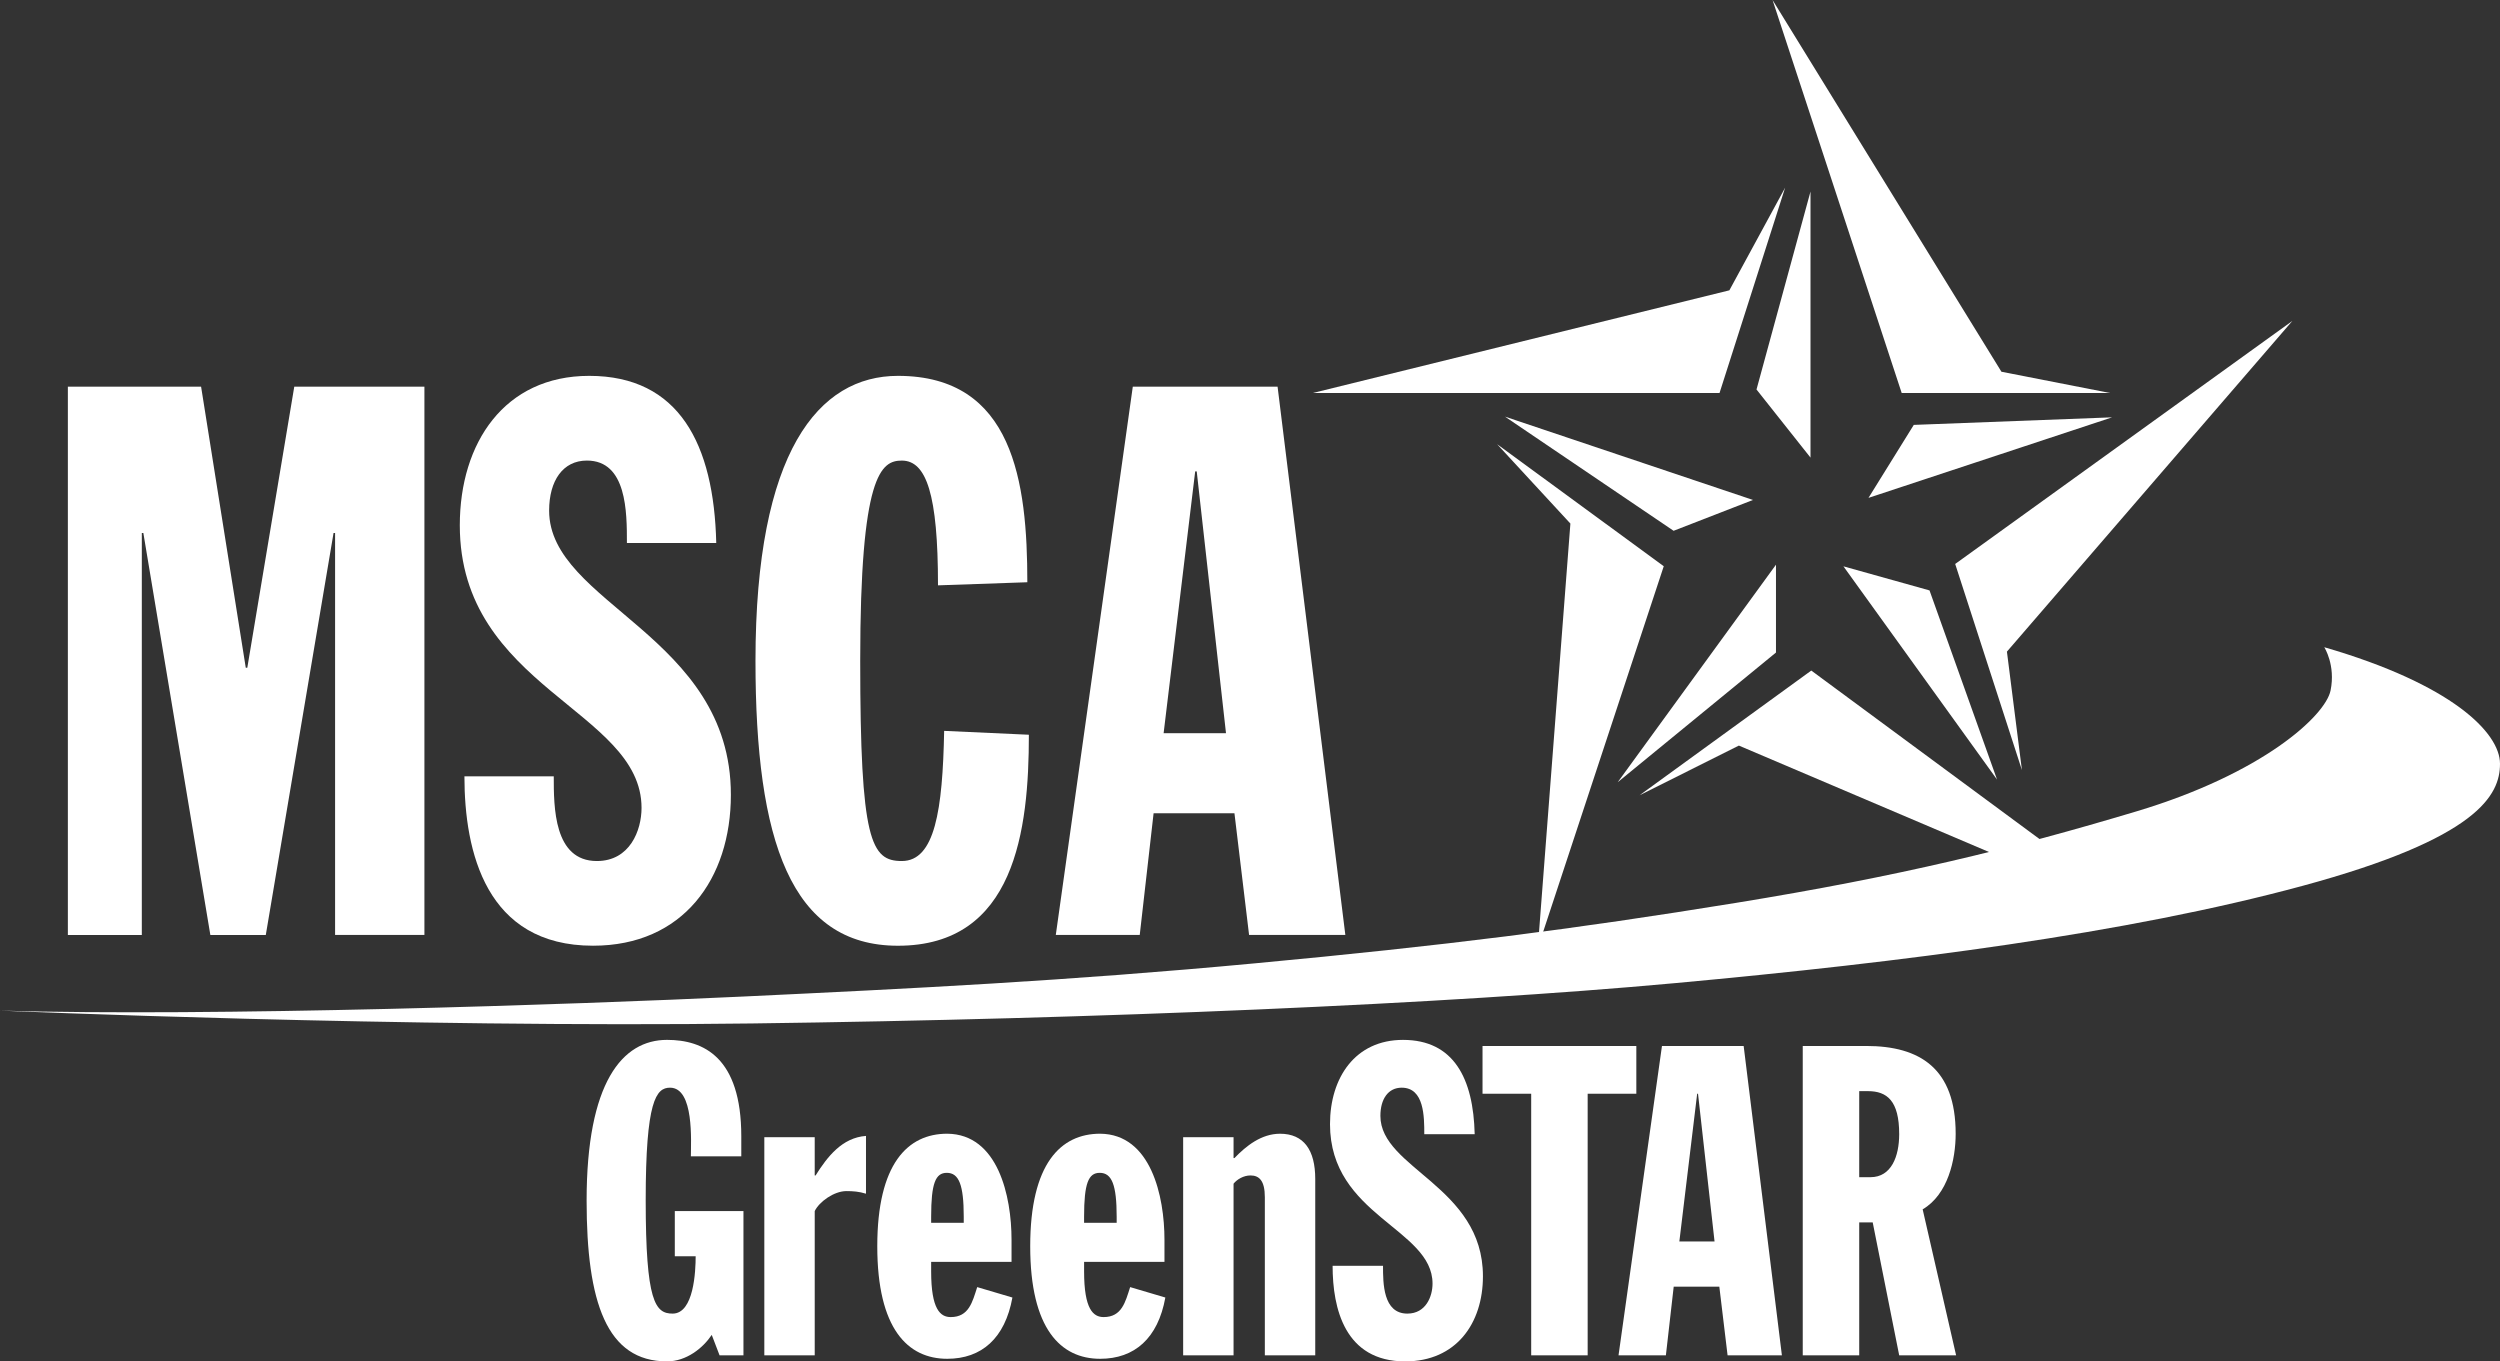
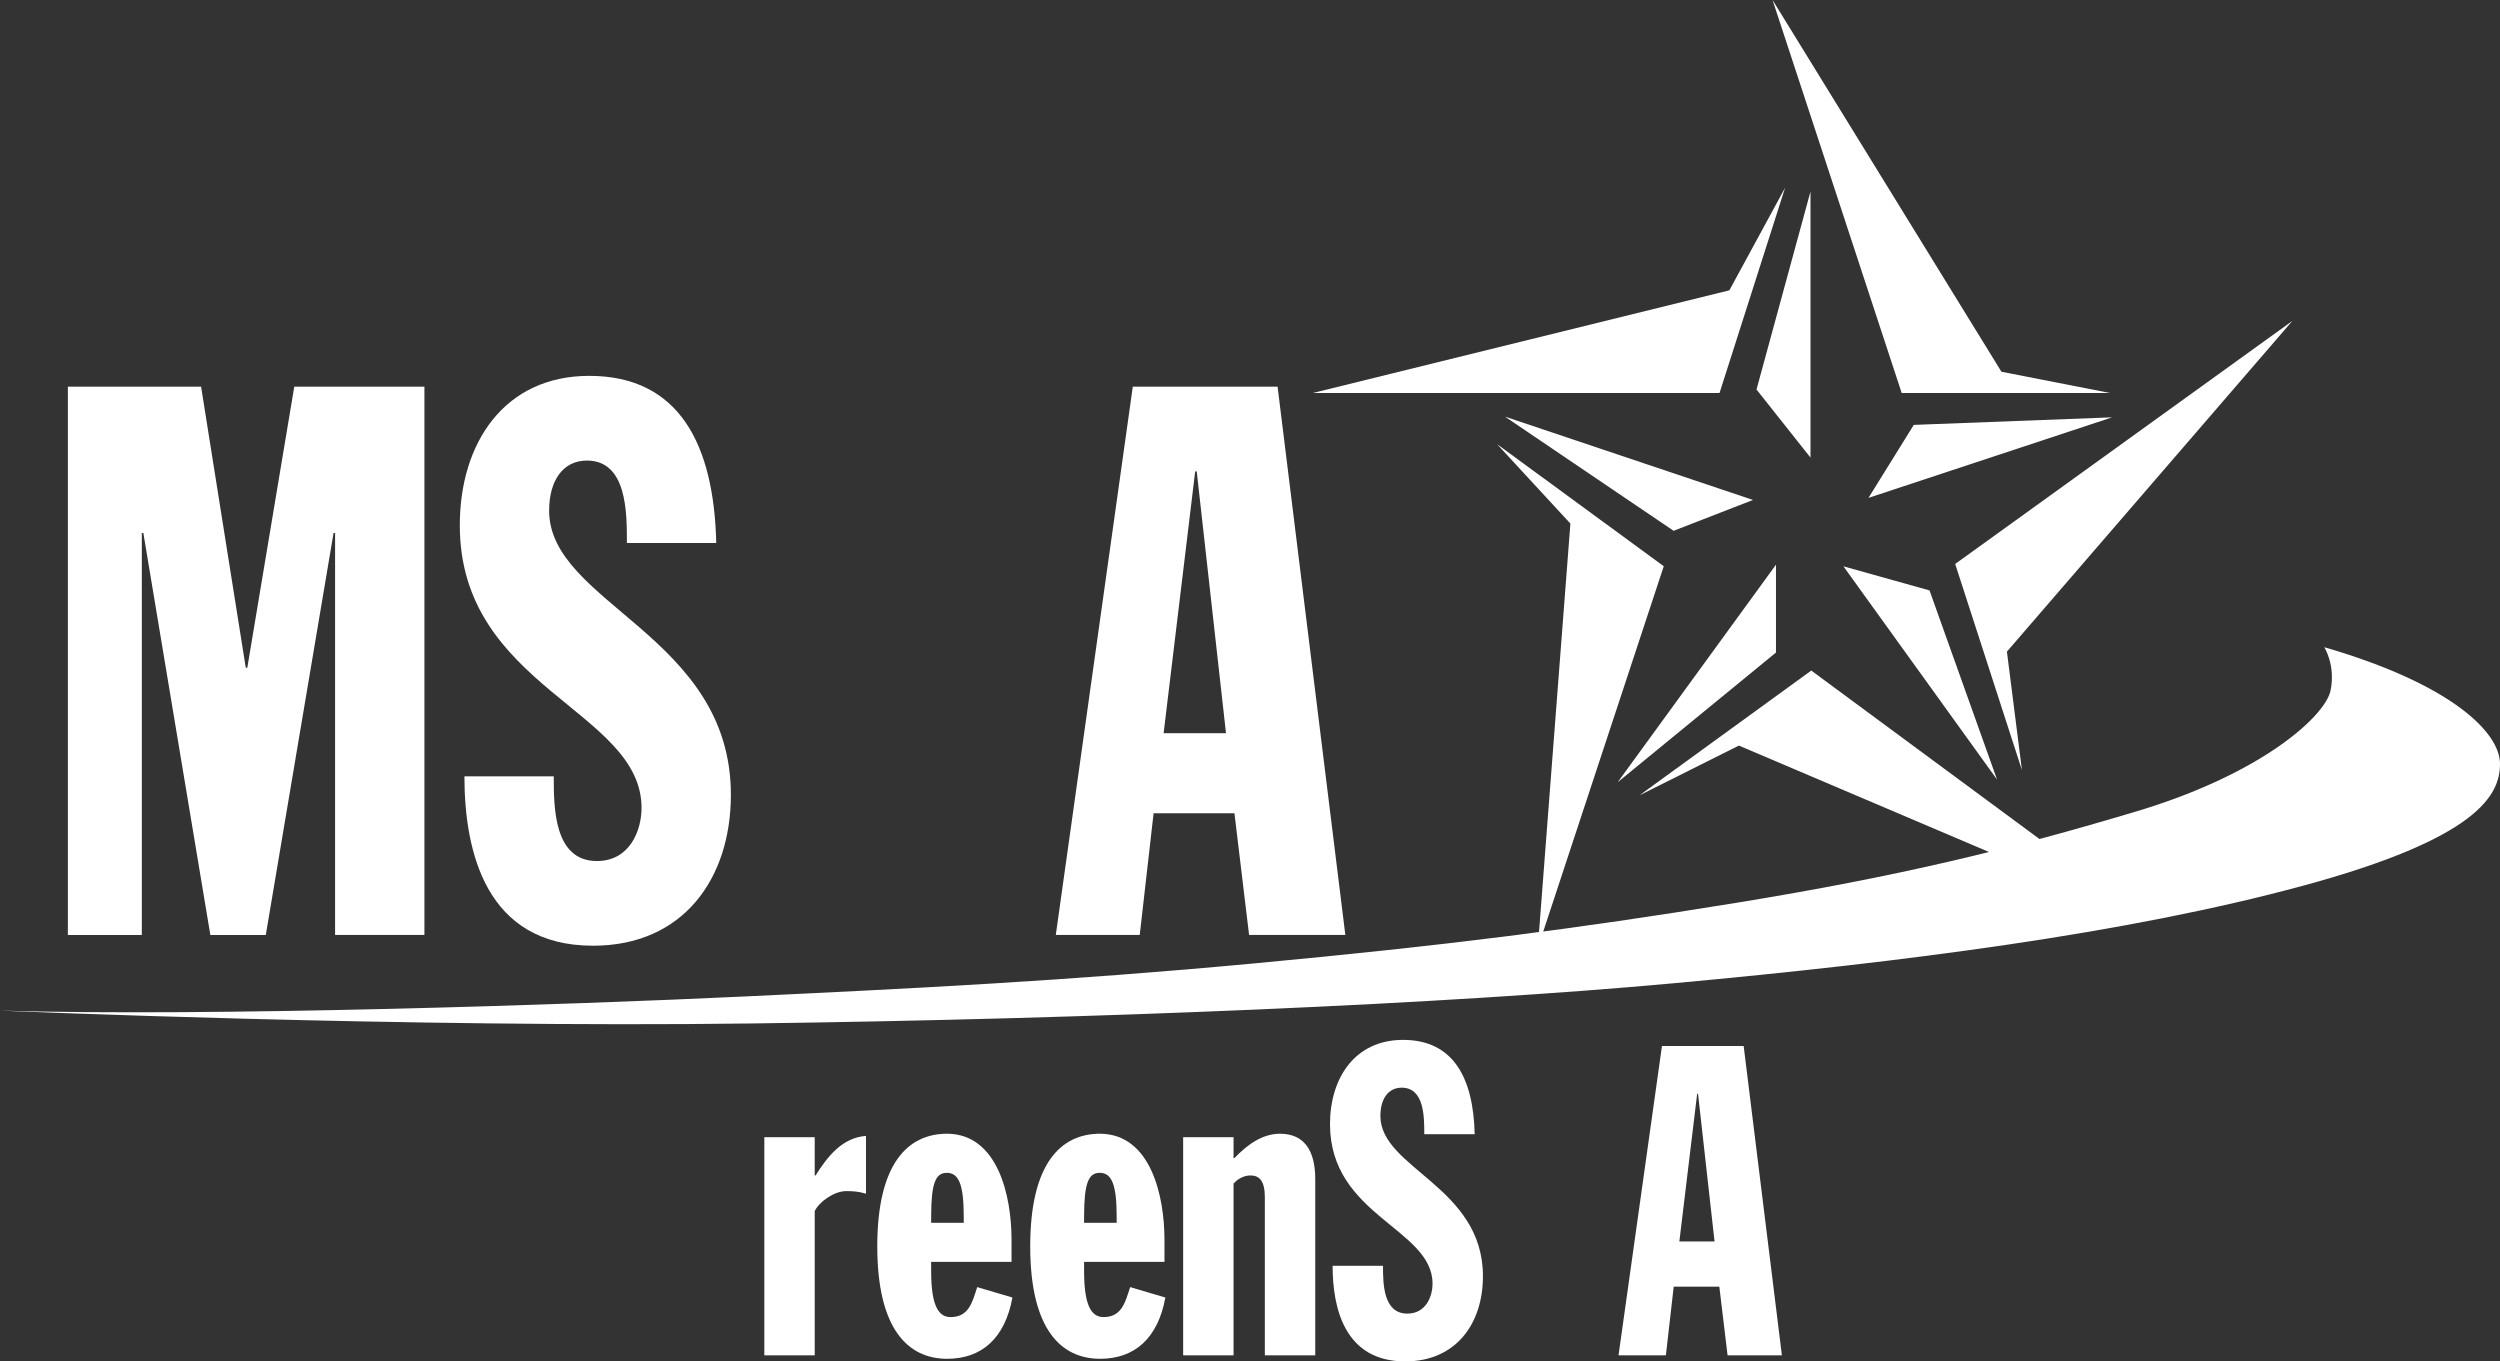
<svg xmlns="http://www.w3.org/2000/svg" id="Layer_1" x="0px" y="0px" width="226.08px" height="123.114px" viewBox="0 0 226.08 123.114" xml:space="preserve">
  <rect x="0" y="0" width="226.08" height="123.114" fill="#333333" stroke="none" />
  <g>
    <g>
-       <path fill="#FFFFFF" d="M6.137,34.966h12.048l4.04,25.419h0.139l4.248-25.419h11.769v49.584h-8.078V48.198h-0.139l-6.128,36.353 h-5.014l-6.059-36.353h-0.139v36.353H6.137V34.966z" />
+       <path fill="#FFFFFF" d="M6.137,34.966h12.048l4.04,25.419h0.139l4.248-25.419h11.769v49.584h-8.078V48.198h-0.139l-6.128,36.353 h-5.014l-6.059-36.353h-0.139v36.353H6.137V34.966" />
      <path fill="#FFFFFF" d="M50.077,70.205c0,2.785,0,7.66,3.9,7.66c2.995,0,4.039-2.786,4.039-4.806 c0-8.844-16.435-10.864-16.435-25.558c0-7.452,4.039-13.511,11.7-13.511c8.148,0,11.282,6.198,11.491,15.112h-8.079 c0-2.786,0-7.452-3.621-7.452c-2.159,0-3.413,1.811-3.413,4.527c0,8.426,16.436,11.282,16.436,25.697 c0,7.591-4.318,13.649-12.466,13.649c-9.68,0-11.63-8.496-11.63-15.32H50.077z" />
-       <path fill="#FFFFFF" d="M84.825,52.934c0-8.218-1.045-11.282-3.273-11.282c-1.88,0-3.761,1.253-3.761,18.107 c0,16.296,0.975,18.106,3.761,18.106c2.995,0,3.691-4.597,3.83-11.77l7.661,0.349c0,8.635-1.253,19.081-11.839,19.081 c-9.68,0-12.884-9.471-12.884-25.767c0-18.942,5.711-25.768,12.884-25.768c10.446,0,11.7,9.61,11.7,18.664L84.825,52.934z" />
      <path fill="#FFFFFF" d="M102.441,34.966h13.093l6.128,49.584h-8.705l-1.323-11.003h-7.312l-1.253,11.003h-7.591L102.441,34.966z M108.222,42.627h-0.139l-2.855,23.678h5.641L108.222,42.627z" />
    </g>
  </g>
  <g>
-     <path fill="#FFFFFF" d="M62.478,104.569c0-1.297,0.314-6.208-1.886-6.208c-1.257,0-2.2,1.179-2.2,10.176 c0,9.194,0.864,10.255,2.436,10.255c1.925,0,2.082-3.85,2.082-5.186h-1.886v-4.087h6.208v13.045h-2.161l-0.707-1.847 c-0.786,1.179-2.279,2.396-4.047,2.396c-5.461,0-7.269-5.344-7.269-14.537c0-10.688,3.222-14.538,7.269-14.538 c3.301,0,6.719,1.571,6.719,8.723v1.808H62.478z" />
    <path fill="#FFFFFF" d="M69.118,102.84h4.558v3.458h0.079c1.061-1.689,2.397-3.418,4.558-3.575v5.226 c-0.628-0.196-1.179-0.236-1.768-0.236c-1.139,0-2.475,0.982-2.868,1.808v13.045h-4.558V102.84z" />
    <path fill="#FFFFFF" d="M84.206,114.117v0.864c0,3.418,0.825,4.125,1.768,4.125c1.65,0,1.964-1.375,2.397-2.711l3.183,0.943 c-0.668,3.693-2.79,5.54-5.894,5.54c-3.575,0-6.326-2.711-6.326-10.177c0-7.465,2.75-10.177,6.326-10.177 c4.597,0.04,5.815,5.658,5.815,9.588v2.004H84.206z M87.153,110.581v-0.551c0-2.868-0.432-3.968-1.532-3.968 c-1.021,0-1.415,0.942-1.415,3.968v0.551H87.153z" />
    <path fill="#FFFFFF" d="M98.037,114.117v0.864c0,3.418,0.825,4.125,1.768,4.125c1.65,0,1.964-1.375,2.397-2.711l3.182,0.943 c-0.667,3.693-2.79,5.54-5.894,5.54c-3.575,0-6.326-2.711-6.326-10.177c0-7.465,2.75-10.177,6.326-10.177 c4.597,0.04,5.815,5.658,5.815,9.588v2.004H98.037z M100.983,110.581v-0.551c0-2.868-0.432-3.968-1.532-3.968 c-1.021,0-1.415,0.942-1.415,3.968v0.551H100.983z" />
    <path fill="#FFFFFF" d="M106.995,102.84h4.558v1.887h0.079c1.061-1.101,2.436-2.201,4.125-2.201c2.161,0,3.183,1.493,3.183,4.087 v15.952h-4.558v-14.302c0-1.493-0.511-1.965-1.297-1.965c-0.628,0-1.218,0.354-1.532,0.746v15.521h-4.558V102.84z" />
  </g>
  <g>
    <path fill="#FFFFFF" d="M125.069,114.471c0,1.571,0,4.321,2.2,4.321c1.689,0,2.278-1.571,2.278-2.711 c0-4.989-9.272-6.129-9.272-14.42c0-4.204,2.279-7.622,6.601-7.622c4.598,0,6.365,3.497,6.483,8.526h-4.558 c0-1.572,0-4.204-2.043-4.204c-1.218,0-1.926,1.021-1.926,2.554c0,4.754,9.273,6.365,9.273,14.498c0,4.283-2.437,7.701-7.033,7.701 c-5.462,0-6.562-4.793-6.562-8.644H125.069z" />
-     <path fill="#FFFFFF" d="M138.468,98.911h-4.4v-4.322h13.909v4.322h-4.401v23.653h-5.107V98.911z" />
    <path fill="#FFFFFF" d="M150.295,94.589h7.387l3.458,27.976h-4.912l-0.746-6.208h-4.126l-0.707,6.208h-4.283L150.295,94.589z M153.556,98.911h-0.078l-1.611,13.359h3.183L153.556,98.911z" />
-     <path fill="#FFFFFF" d="M163.025,94.589h5.736c4.872,0,8.094,2.043,8.094,7.937c0,2.358-0.707,5.501-2.985,6.837l3.025,13.202 h-5.147l-2.396-12.023h-1.219v12.023h-5.107V94.589z M168.133,106.455h1.021c1.887,0,2.594-1.886,2.594-3.89 c0-3.025-1.101-3.891-2.829-3.891h-0.786V106.455z" />
  </g>
  <polygon fill="#FFFFFF" points="118.713,35.541 155.5,35.541 161.434,16.969 156.39,26.255 " />
  <polygon fill="#FFFFFF" points="136.098,37.677 151.347,48.001 158.526,45.212 " />
  <polygon fill="#FFFFFF" points="135.386,40.169 150.457,51.205 139.065,85.737 142.014,47.347 " />
  <polygon fill="#FFFFFF" points="160.605,51.066 160.605,59.01 146.293,70.737 " />
  <polygon fill="#FFFFFF" points="148.268,71.917 163.797,60.64 186.064,77.077 181.286,77.651 157.251,67.425 " />
  <polygon fill="#FFFFFF" points="166.705,51.214 174.49,53.393 180.597,70.499 " />
  <polygon fill="#FFFFFF" points="176.811,51 182.847,69.642 181.49,58.928 207.301,29.024 " />
  <polygon fill="#FFFFFF" points="168.97,45.024 173.067,38.424 191.001,37.741 " />
  <polygon fill="#FFFFFF" points="190.819,35.541 171.974,35.541 160.295,0 180.994,33.617 " />
  <polygon fill="#FFFFFF" points="163.727,41.382 163.727,17.321 158.844,35.223 " />
  <path fill="#FFFFFF" d="M0,91.392c0,0,36.582,1.575,68.003,1.161s62.759-1.741,83.486-3.648c20.726-1.907,40.789-4.477,56.707-8.788 s17.884-8.22,17.884-11.044c0-2.823-4.369-7.202-15.892-10.544c0,0,1.042,1.62,0.569,3.918c-0.473,2.298-6.156,7.513-17.542,10.924 s-21.417,5.868-36.214,8.276c-14.796,2.408-26.333,3.862-43.486,5.467c-17.154,1.605-31.019,2.279-46.329,3.006 C51.876,90.847,19.156,91.952,0,91.392z" />
</svg>